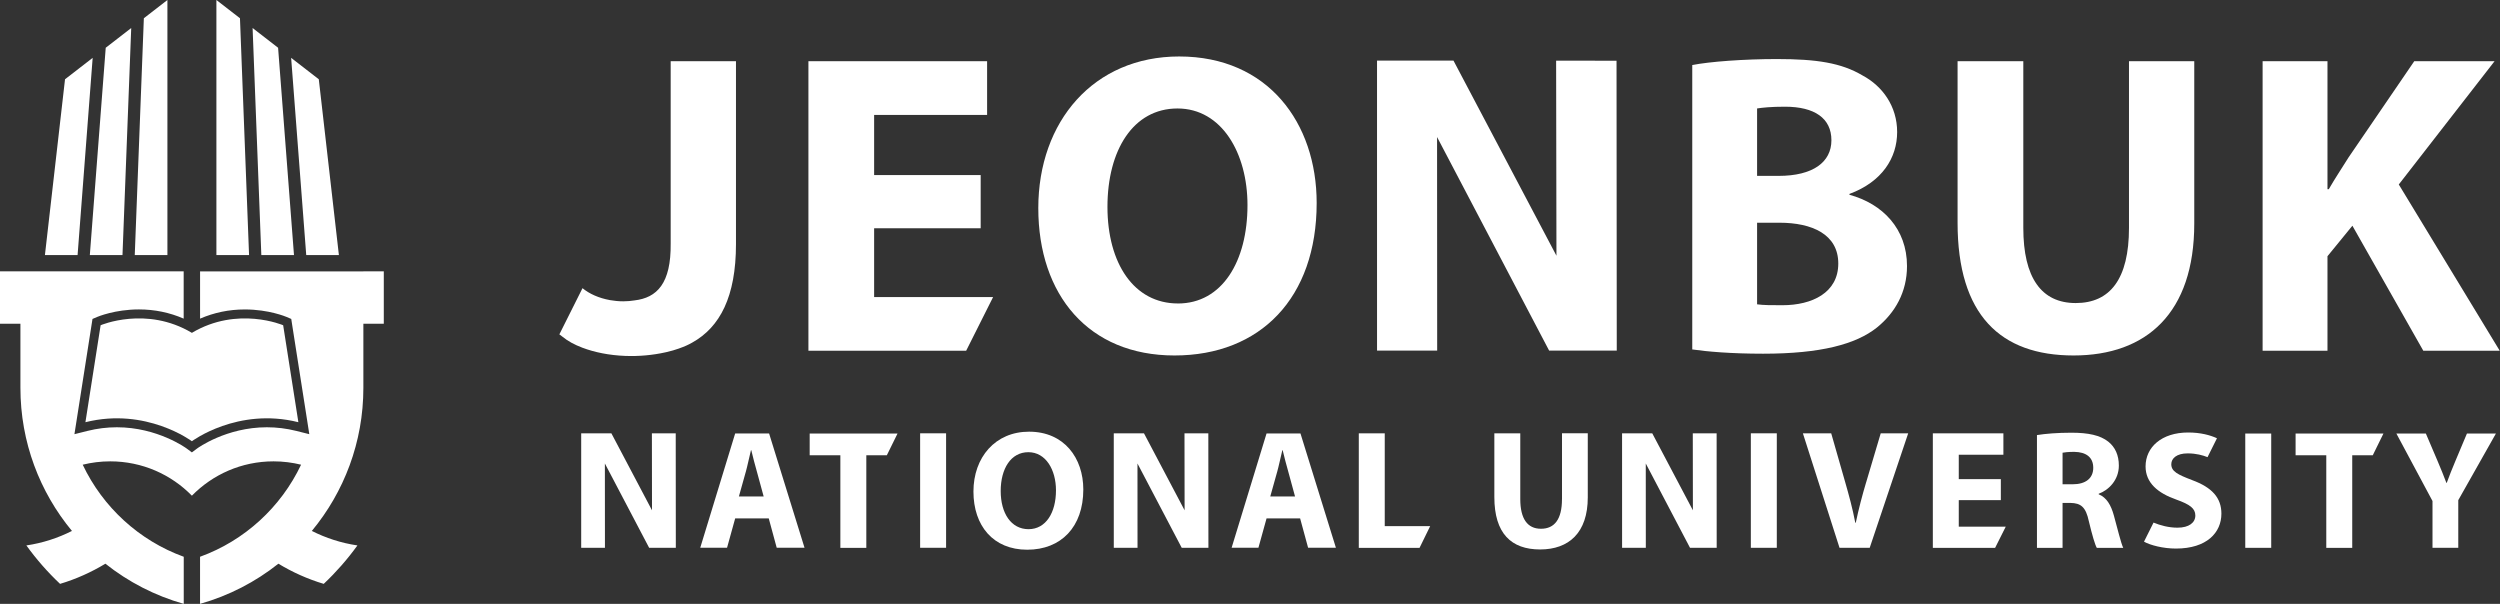
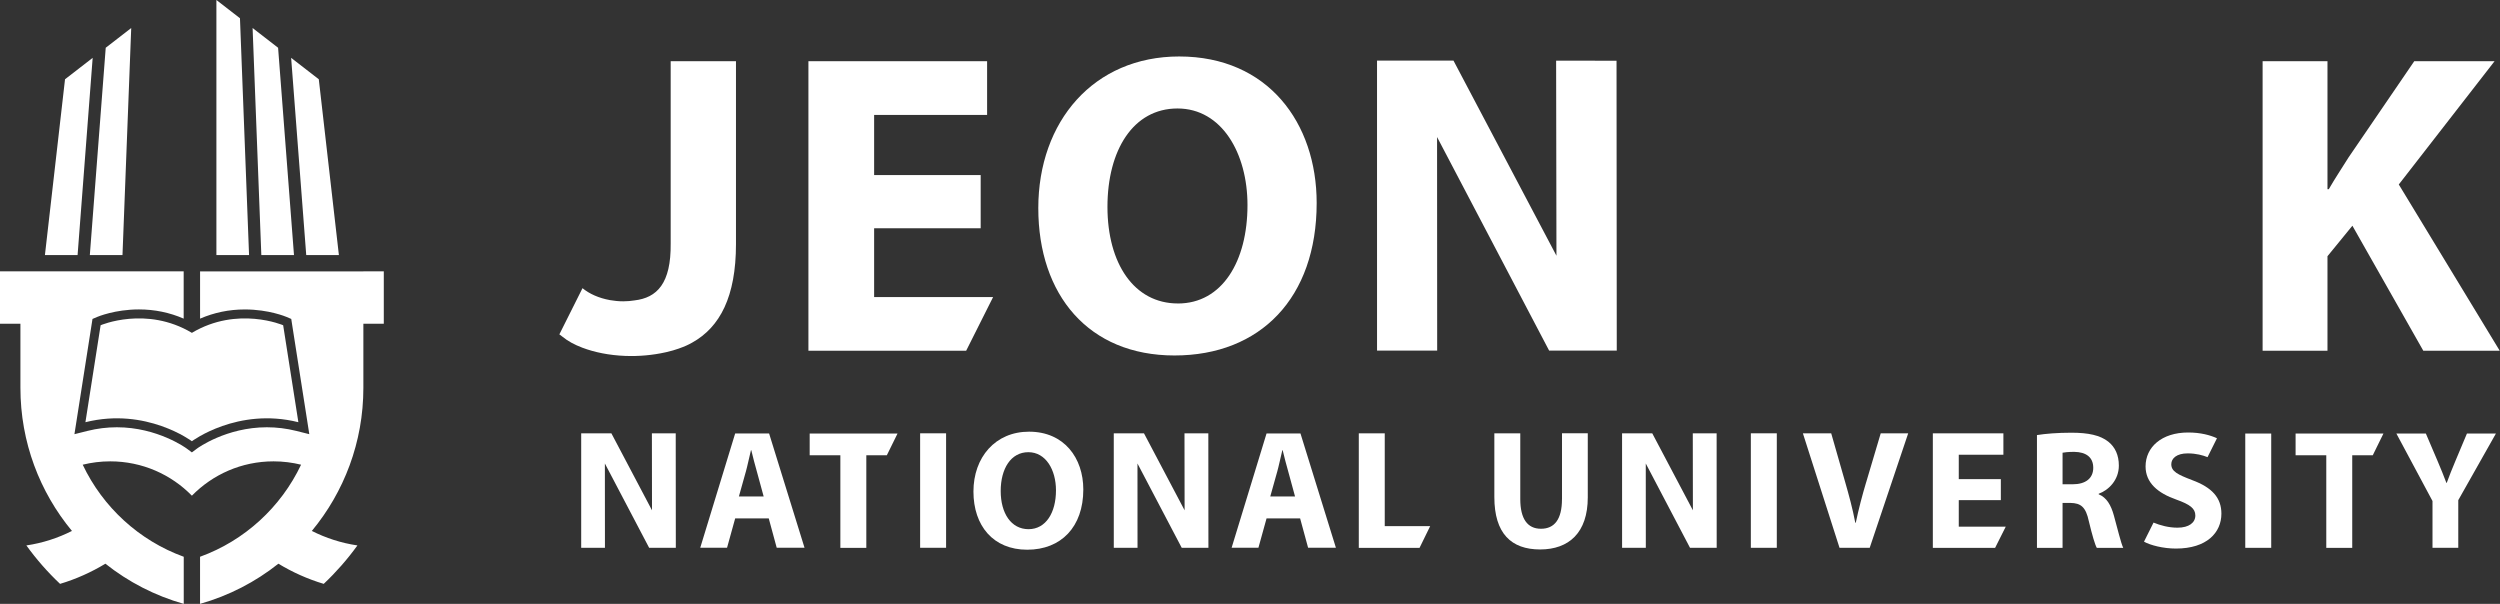
<svg xmlns="http://www.w3.org/2000/svg" width="207" height="50" viewBox="0 0 207 50" fill="none">
  <rect x="0" y="0" width="207" height="50" fill="#333333" stroke="none" />
-   <path d="M11.158 21.119H13.862V0L11.911 1.51L11.158 21.119Z" fill="white" />
  <path d="M8.754 3.954L7.438 21.119H10.142L10.865 2.32L8.754 3.954Z" fill="white" />
  <path d="M5.384 6.563L3.72 21.119H6.424L7.673 4.79L5.384 6.563Z" fill="white" />
  <path d="M20.622 21.119H17.918V0L19.869 1.51L20.622 21.119Z" fill="white" />
  <path d="M23.026 3.954L24.342 21.119H21.638L20.915 2.32L23.026 3.954Z" fill="white" />
  <path d="M26.396 6.563L28.06 21.119H25.356L24.106 4.79L26.396 6.563Z" fill="white" />
  <path d="M30.089 22.471H16.566V26.384C17.724 25.881 18.966 25.622 20.272 25.622C22.258 25.622 23.68 26.223 23.739 26.247L24.116 26.409L24.178 26.814L25.437 34.843L25.61 35.95L24.525 35.678C23.728 35.478 22.91 35.378 22.096 35.378C18.728 35.378 16.355 37.11 16.332 37.127L15.887 37.458L15.442 37.127C15.419 37.11 13.046 35.378 9.678 35.378C8.864 35.378 8.048 35.478 7.249 35.678L6.163 35.95L6.337 34.843L7.595 26.814L7.658 26.409L8.035 26.247C8.094 26.223 9.514 25.62 11.502 25.62C12.81 25.62 14.05 25.879 15.208 26.383V22.469H0V26.807H1.691V32.116C1.691 36.62 3.294 40.746 5.958 43.962C4.792 44.55 3.524 44.964 2.183 45.162C3.012 46.309 3.946 47.376 4.973 48.344C6.304 47.946 7.561 47.379 8.727 46.674C10.623 48.18 12.819 49.321 15.214 50V46.1C11.523 44.759 8.518 41.998 6.848 38.477C7.578 38.297 8.341 38.2 9.128 38.2C11.777 38.2 14.172 39.289 15.889 41.043C17.608 39.289 20 38.2 22.649 38.2C23.435 38.2 24.199 38.297 24.93 38.477C23.26 41.998 20.255 44.761 16.564 46.1V50C18.956 49.323 21.155 48.182 23.051 46.674C24.215 47.379 25.474 47.946 26.805 48.344C27.832 47.374 28.767 46.309 29.595 45.162C28.254 44.964 26.985 44.55 25.82 43.962C28.484 40.744 30.087 36.62 30.087 32.116V26.807H31.778V22.469H30.087L30.089 22.471Z" fill="white" />
  <path d="M23.446 26.93C23.446 26.93 19.668 25.306 15.889 27.56C12.11 25.304 8.331 26.93 8.331 26.93L7.073 34.959C12.11 33.7 15.889 36.534 15.889 36.534C15.889 36.534 19.668 33.7 24.705 34.959L23.446 26.93Z" fill="white" />
  <path d="M72.378 18.903H81.2V14.493H72.378V9.514H81.732V5.068H66.937V29.041H79.998L82.23 24.595H72.378V18.903Z" fill="white" />
  <path d="M97.638 4.676C90.56 4.676 85.971 10.047 85.971 17.233C85.971 24.42 90.134 29.433 97.246 29.433C104.359 29.433 109.02 24.665 109.02 16.805C109.02 10.191 105.001 4.676 97.638 4.676ZM97.531 25.127C93.903 25.127 91.697 21.82 91.697 17.127C91.697 12.433 93.831 8.982 97.495 8.982C101.16 8.982 103.292 12.681 103.292 16.984C103.292 21.643 101.194 25.129 97.531 25.129" fill="white" />
-   <path d="M153.134 16.128V16.056C155.838 15.058 157.084 13.069 157.084 10.935C157.084 8.801 155.874 7.128 154.201 6.238C152.459 5.209 150.432 4.889 147.123 4.889C144.42 4.889 141.539 5.102 140.119 5.386V28.933C141.328 29.11 143.319 29.287 145.985 29.287C150.751 29.287 153.668 28.507 155.41 27.119C156.903 25.907 157.9 24.201 157.9 22.031C157.9 18.935 155.872 16.872 153.132 16.127M145.487 8.98C145.949 8.91 146.624 8.835 147.8 8.835C150.255 8.835 151.641 9.798 151.641 11.612C151.641 13.426 150.114 14.563 147.267 14.563H145.487V8.98ZM147.587 25.272C146.661 25.272 146.024 25.272 145.487 25.198V18.441H147.338C150.04 18.441 152.21 19.401 152.21 21.82C152.21 24.239 150.04 25.272 147.585 25.272" fill="white" />
-   <path d="M176.28 18.867C176.28 23.102 174.715 25.093 171.87 25.093C169.025 25.093 167.53 22.994 167.53 18.867V5.068H162.087V18.441C162.087 26.09 165.644 29.433 171.691 29.433C177.739 29.433 181.685 25.911 181.685 18.511V5.068H176.28V18.867Z" fill="white" />
  <path d="M206.552 5.068H199.901L194.459 13.036C193.926 13.89 193.356 14.744 192.821 15.668H192.715V5.068H187.344V29.041H192.715V21.216L194.778 18.69L200.649 29.041H206.978L198.62 15.275L206.552 5.066V5.068Z" fill="white" />
  <path d="M114.019 29.028L114.018 5.017H120.348L128.874 21.174L128.847 5.022L133.849 5.028L133.868 29.028H128.267L118.989 11.346L118.998 29.028H114.019Z" fill="white" />
  <path d="M50.492 24.846C49.593 24.684 48.804 24.334 48.231 23.861L46.345 27.626L46.326 27.662L46.315 27.685C46.315 27.685 46.421 27.769 46.588 27.891C47.005 28.235 47.56 28.541 48.22 28.79C48.226 28.792 48.231 28.794 48.237 28.796C49.226 29.169 50.435 29.418 51.763 29.469C52.921 29.515 54.07 29.402 55.085 29.176C55.133 29.167 55.18 29.155 55.228 29.144C55.399 29.104 55.566 29.058 55.73 29.013C55.888 28.967 56.042 28.918 56.194 28.864C56.314 28.822 56.432 28.779 56.544 28.733C56.633 28.697 56.723 28.661 56.81 28.623C56.987 28.543 57.152 28.461 57.306 28.372C59.617 27.092 60.939 24.553 60.939 20.219V5.068H55.532V20.151C55.572 23.471 54.399 24.66 52.524 24.875C52.24 24.92 51.938 24.949 51.611 24.949C51.223 24.949 50.85 24.911 50.492 24.848" fill="white" />
  <path d="M78.336 35.878H76.187V45.356H78.336V35.878Z" fill="white" />
  <path d="M85.205 35.743C82.411 35.743 80.601 37.863 80.601 40.701C80.601 43.538 82.242 45.516 85.051 45.516C87.859 45.516 89.698 43.633 89.698 40.531C89.698 37.92 88.112 35.743 85.207 35.743M85.161 43.816C83.729 43.816 82.858 42.509 82.858 40.657C82.858 38.805 83.7 37.441 85.148 37.441C86.595 37.441 87.435 38.902 87.435 40.6C87.435 42.439 86.606 43.816 85.161 43.816Z" fill="white" />
  <path d="M114.657 35.882H112.508V45.362H117.538L118.418 43.565H114.657V35.882Z" fill="white" />
  <path d="M129.332 41.324C129.332 42.996 128.714 43.781 127.592 43.781C126.47 43.781 125.879 42.952 125.879 41.324V35.878H123.732V41.157C123.732 44.177 125.135 45.495 127.522 45.495C129.908 45.495 131.468 44.105 131.468 41.184V35.876H129.334V41.322L129.332 41.324Z" fill="white" />
  <path d="M147.119 35.878H144.97V45.358H147.119V35.878Z" fill="white" />
  <path d="M154.515 39.94C154.191 41.022 153.897 42.144 153.659 43.281H153.617C153.393 42.102 153.098 41.022 152.775 39.898L151.624 35.878H149.279L152.313 45.36H154.811L157.999 35.878H155.724L154.517 39.94H154.515Z" fill="white" />
  <path d="M162.186 41.412H165.67V39.672H162.186V37.654H165.881V35.878H160.039V45.362H165.195L166.077 43.606H162.186V41.412Z" fill="white" />
  <path d="M173.771 40.925V40.883C174.585 40.587 175.441 39.759 175.441 38.552C175.441 37.681 175.131 37.021 174.57 36.572C173.897 36.038 172.914 35.828 171.51 35.828C170.373 35.828 169.348 35.912 168.66 36.024V45.362H170.78V41.642H171.427C172.296 41.655 172.705 41.978 172.956 43.158C173.237 44.323 173.462 45.095 173.616 45.364H175.804C175.622 44.998 175.327 43.762 175.032 42.696C174.795 41.825 174.429 41.193 173.77 40.927M171.623 40.096H170.78V37.485C170.934 37.456 171.229 37.414 171.748 37.414C172.731 37.428 173.321 37.863 173.321 38.734C173.321 39.605 172.689 40.098 171.623 40.098" fill="white" />
  <path d="M188.057 35.897H185.908V45.36H188.057V35.897Z" fill="white" />
  <path d="M190.075 37.694H192.616V45.362H194.765V37.694H196.467L197.349 35.897H190.075V37.694Z" fill="white" />
  <path d="M67.041 37.694H69.582V45.362H71.731V37.694H73.431L74.315 35.897H67.041V37.694Z" fill="white" />
  <path d="M204.262 35.897L203.307 38.171C203.026 38.846 202.801 39.392 202.59 39.984H202.562C202.324 39.366 202.126 38.86 201.831 38.171L200.861 35.897H198.42L201.411 41.484V45.36H203.545V41.414L206.662 35.897H204.26H204.262Z" fill="white" />
  <path d="M66.615 45.354L63.681 35.891H60.872L57.98 45.354H60.199L60.872 42.926H63.653L64.312 45.354H66.615ZM61.743 39.103C61.897 38.555 62.038 37.839 62.179 37.278H62.207C62.348 37.839 62.515 38.54 62.685 39.103L63.238 41.132L63.232 41.109H61.18L61.741 39.103H61.743Z" fill="white" />
  <path d="M134.309 45.356L134.307 35.878H136.806L140.172 42.254L140.163 35.88L142.137 35.882L142.142 45.356H139.932L136.27 38.377L136.274 45.356H134.309Z" fill="white" />
  <path d="M48.123 45.356V35.878H50.622L53.986 42.254L53.977 35.88L55.95 35.882L55.958 45.356H53.748L50.084 38.377L50.089 45.356H48.123Z" fill="white" />
  <path d="M110.613 45.354L107.679 35.891H104.87L101.978 45.354H104.197L104.87 42.926H107.651L108.311 45.354H110.613ZM105.741 39.103C105.895 38.555 106.036 37.839 106.177 37.278H106.205C106.346 37.839 106.513 38.54 106.683 39.103L107.236 41.132L107.23 41.109H105.178L105.739 39.103H105.741Z" fill="white" />
  <path d="M92.222 45.356L92.22 35.878H94.721L98.085 42.254L98.076 35.88L100.05 35.882L100.057 45.356H97.846L94.183 38.377L94.187 45.356H92.222Z" fill="white" />
  <path d="M181.51 39.752C180.308 39.295 179.783 39.033 179.783 38.439C179.783 37.956 180.224 37.54 181.137 37.54C181.842 37.54 182.394 37.696 182.784 37.852L183.546 36.325L183.558 36.283C183.004 36.034 182.23 35.811 181.179 35.811C178.98 35.811 177.653 37.028 177.653 38.618C177.653 39.974 178.663 40.83 180.211 41.37C181.331 41.771 181.774 42.102 181.774 42.684C181.774 43.266 181.262 43.692 180.294 43.692C179.562 43.692 178.859 43.498 178.313 43.27L177.535 44.827L177.529 44.854C178.054 45.145 179.106 45.421 180.171 45.421C182.729 45.421 183.932 44.093 183.932 42.532C183.932 41.218 183.158 40.36 181.511 39.754L181.51 39.752Z" fill="white" />
</svg>